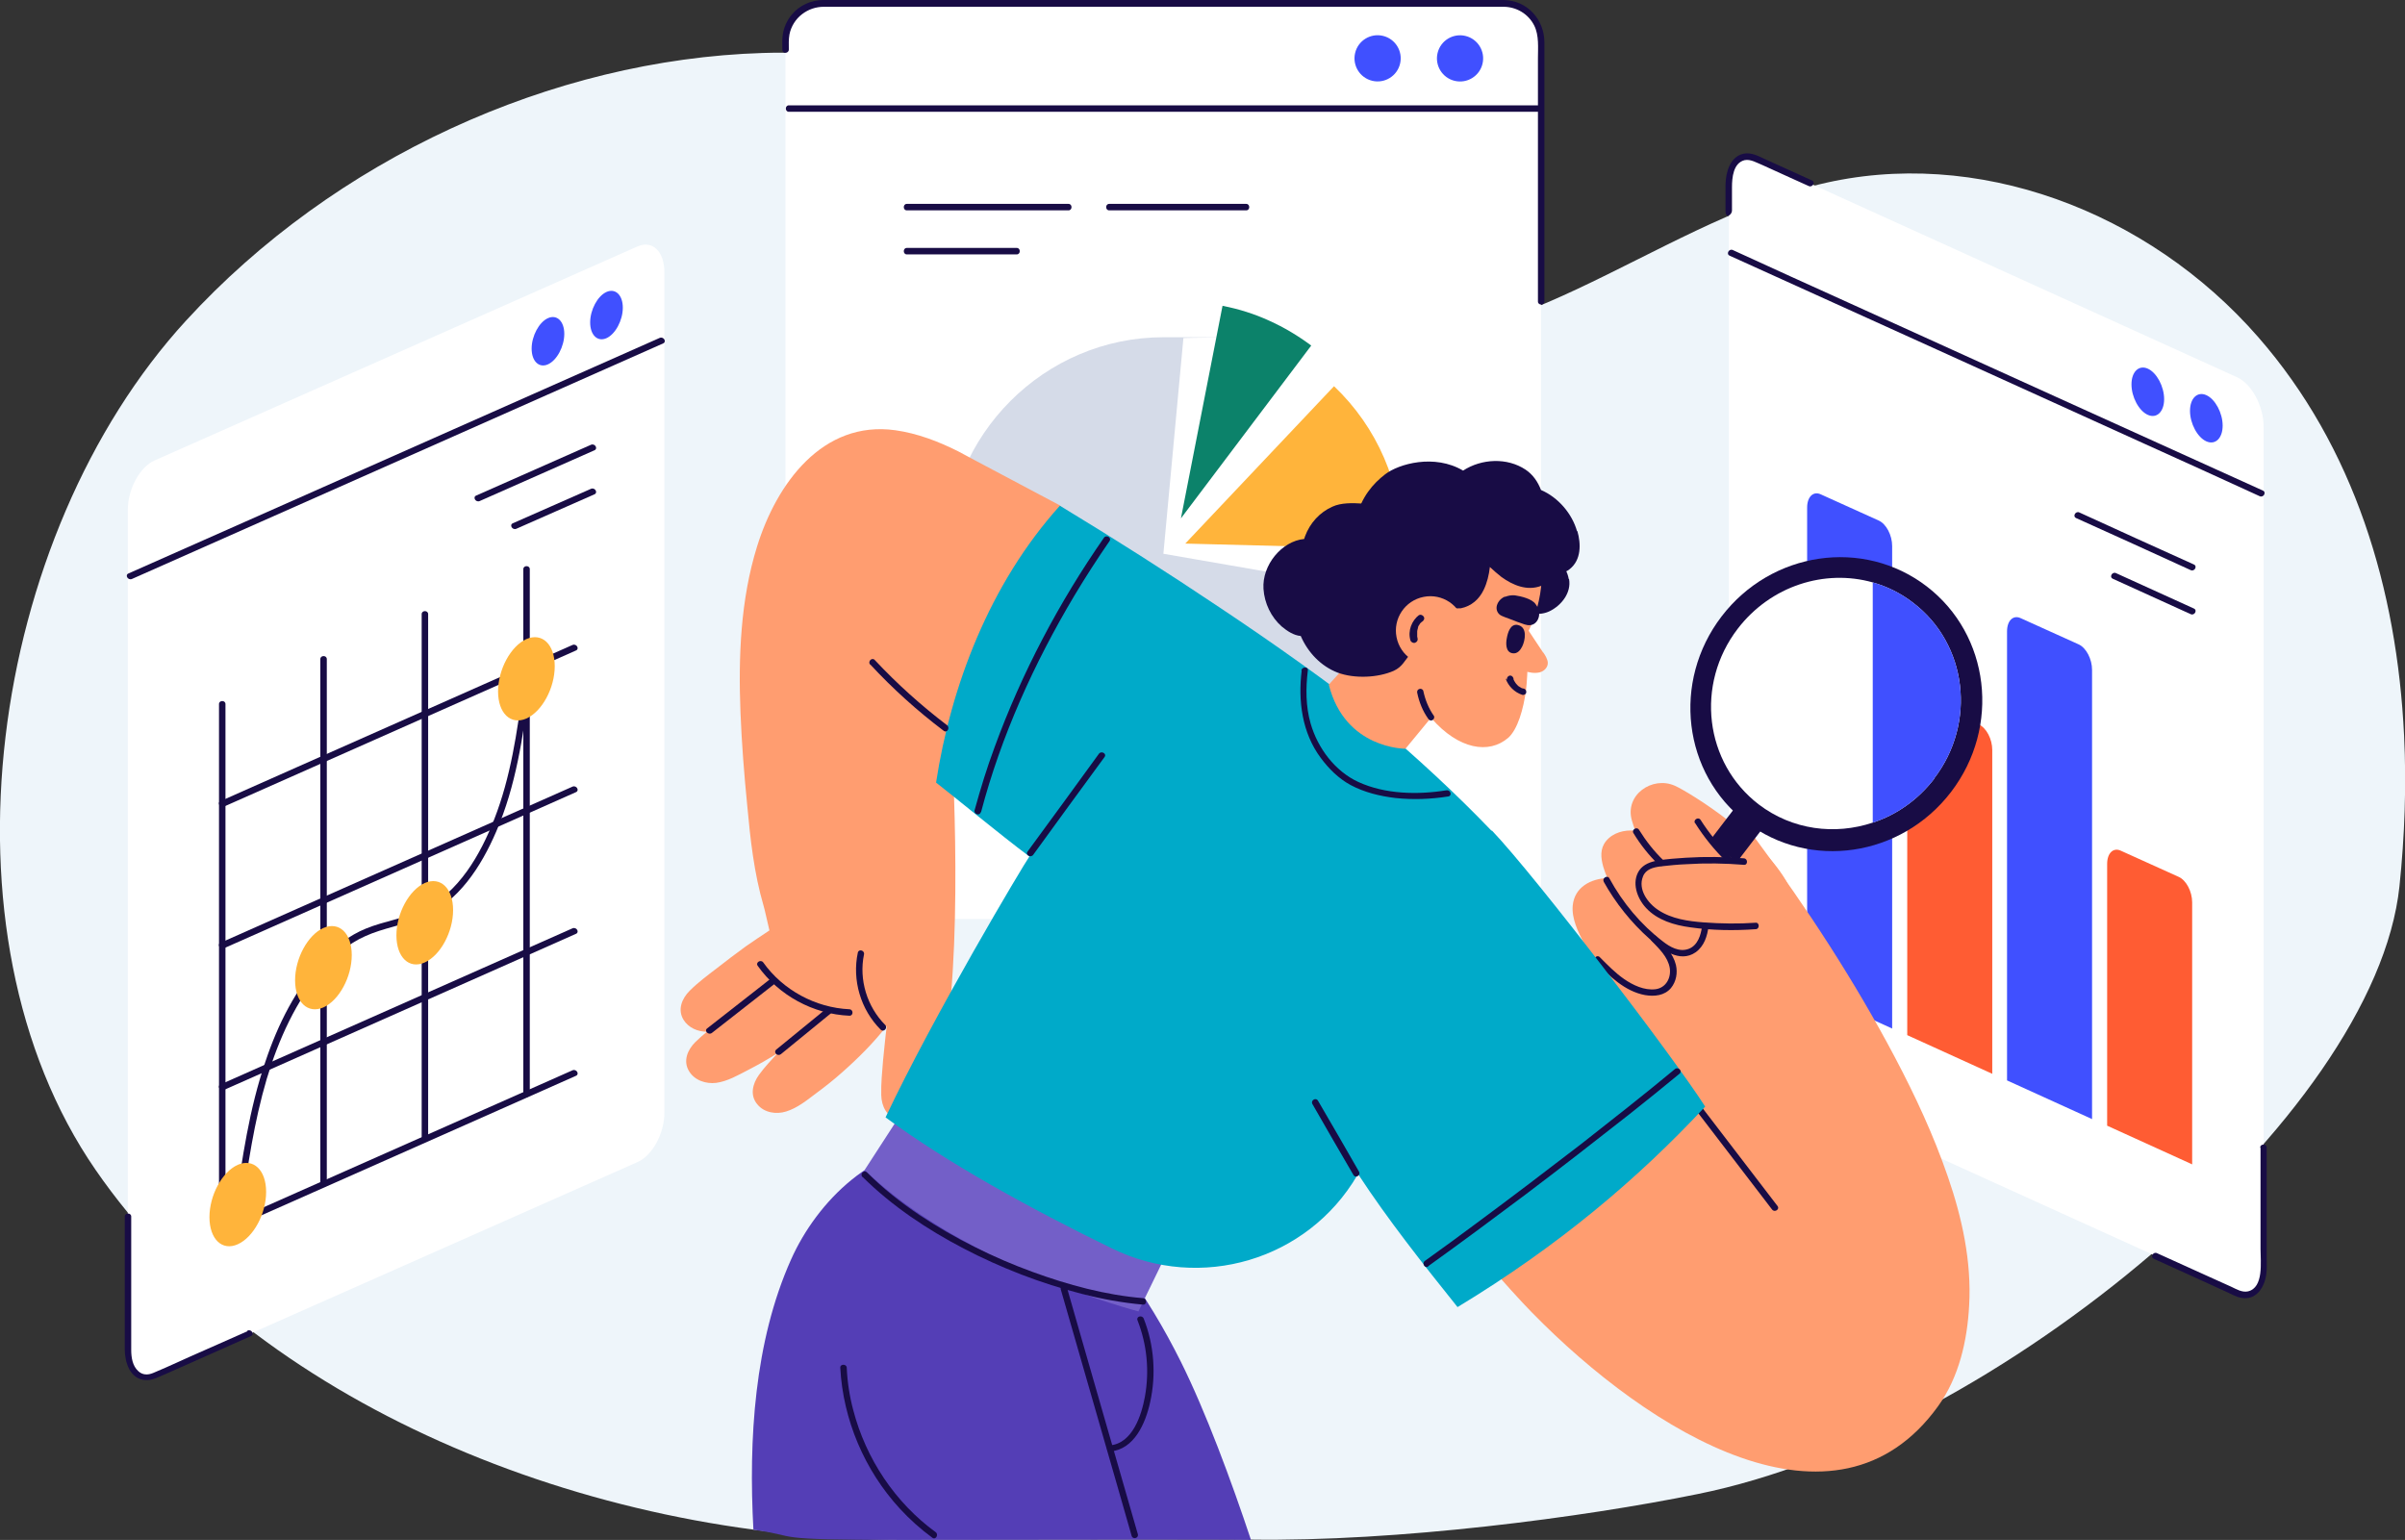
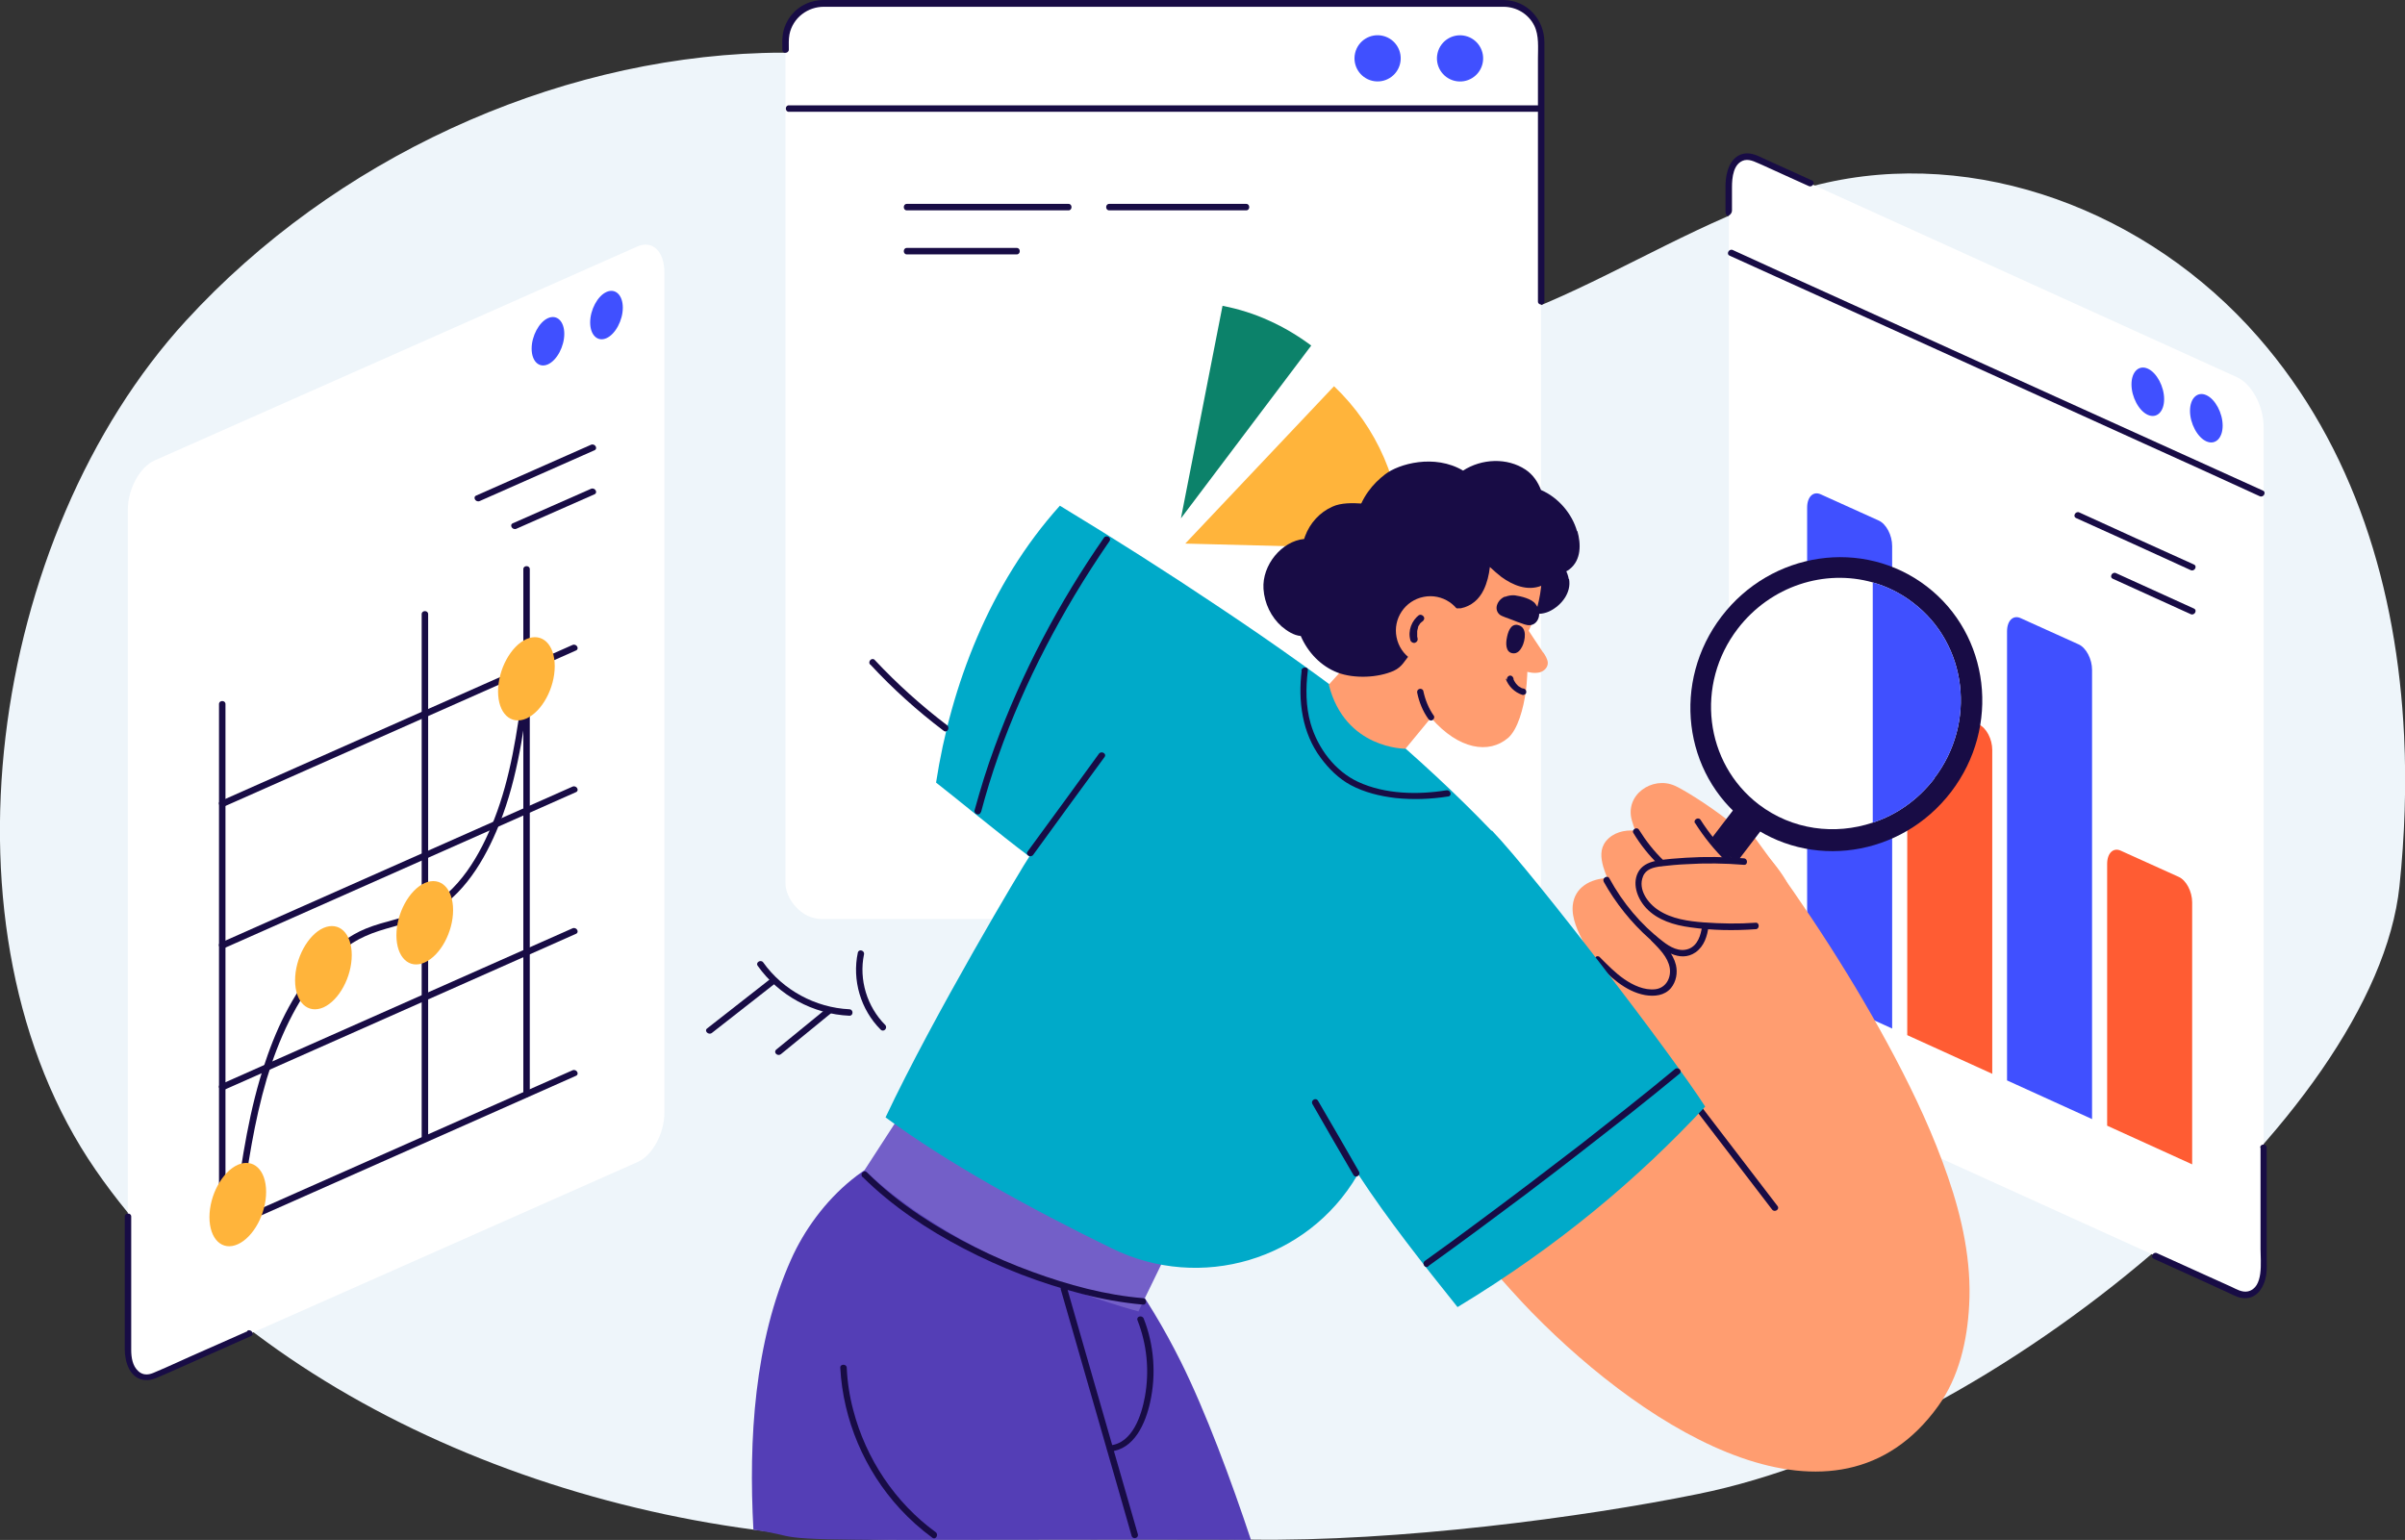
<svg xmlns="http://www.w3.org/2000/svg" id="Layer_2" data-name="Layer 2" version="1.1" viewBox="0 0 780.8 500">
  <rect x="0" y="0" width="780.8" height="500" fill="#333333" stroke="none" />
  <defs>
    <style>
      .cls-1 {
        fill: #735fc8;
      }

      .cls-1, .cls-2, .cls-3, .cls-4, .cls-5, .cls-6, .cls-7, .cls-8, .cls-9, .cls-10, .cls-11, .cls-12 {
        stroke-width: 0px;
      }

      .cls-2 {
        fill: #eef5fa;
      }

      .cls-3 {
        fill: #d5dbe8;
      }

      .cls-4 {
        fill: #4050ff;
      }

      .cls-5 {
        fill: #ff5c33;
      }

      .cls-6 {
        fill: #ff9d70;
      }

      .cls-7 {
        fill: #00aac9;
      }

      .cls-8 {
        fill: #0c826a;
      }

      .cls-9 {
        fill: #fff;
      }

      .cls-10 {
        fill: #180c45;
      }

      .cls-11 {
        fill: #ffb43b;
      }

      .cls-12 {
        fill: #543eb6;
      }
    </style>
  </defs>
  <path class="cls-2" d="M780.5,238.8c-2.3-47.5-16.1-93.6-47.4-129.4-35.7-40.9-91.6-62-142.6-49.5-54,13.2-103,61.2-157.1,48.6-36.4-8.5-57.2-41.5-86.5-62.6-28.9-20.9-64.6-29.8-99.2-28.7-68.6,2.1-139.2,34.4-187.3,86.9C-3.6,173.9-22.1,302.8,31,379.8c51.7,75.1,159.2,120.1,261.9,120.1s101.9-.2,113,0c47.9.7,108-7.2,145.3-14.8,97.1-19.6,219.9-122.5,227.8-197.3,1.7-16.3,2.3-32.8,1.5-49.1Z" />
  <g>
    <rect class="cls-9" x="255" y="1.1" width="245.3" height="297.3" rx="11.7" ry="11.7" />
    <path class="cls-10" d="M256.1,16.2c0-1.7-.1-3.4.2-5,.5-2.6,2-5,4.1-6.6,2.1-1.6,4.5-2.4,7.1-2.4,1.7,0,3.3,0,5,0h214.3c.4,0,.8,0,1.3,0,4.2,0,8.1,2.3,10,6.1,1.6,3.2,1.2,7.2,1.2,10.7v78.9c0,1.3,2.1,1.3,2.1,0V13.8c0-7.5-5.6-13.7-13.3-13.8-4.6,0-9.2,0-13.8,0h-205.7c-.4,0-.9,0-1.3,0-3.9,0-7.7,1.7-10.2,4.7-1.6,1.9-2.7,4.3-3,6.8-.2,1.5-.1,3.1-.1,4.6s2.1,1.3,2.1,0h0Z" />
    <path class="cls-10" d="M256.1,36.3h243c1.3,0,1.3-2.1,0-2.1h-243c-1.3,0-1.3,2.1,0,2.1h0Z" />
    <circle class="cls-4" cx="447.1" cy="18.9" r="7.5" transform="translate(326 449.7) rotate(-76.7)" />
    <circle class="cls-4" cx="473.9" cy="18.9" r="7.5" transform="translate(346.6 475.8) rotate(-76.7)" />
-     <path class="cls-3" d="M377.7,179.8l69.2,12c-5.8,33.5-35.2,58.3-69.2,58.3s-70.3-31.7-70.3-70.3,31.7-70.3,70.3-70.3,4.4.1,6.5.3l-6.5,70Z" />
    <path class="cls-11" d="M384.8,176.5l48.3-51.1c14,13.3,22,31.7,22,51.1s0,1.2,0,1.8l-70.2-1.8Z" />
    <path class="cls-10" d="M360.1,68.3h44.5c1.3,0,1.3-2.1,0-2.1h-44.5c-1.3,0-1.3,2.1,0,2.1h0Z" />
    <path class="cls-10" d="M294.4,68.3h52.5c1.3,0,1.3-2.1,0-2.1h-52.5c-1.3,0-1.3,2.1,0,2.1h0Z" />
    <path class="cls-10" d="M294.4,82.6h35.7c1.3,0,1.3-2.1,0-2.1h-35.7c-1.3,0-1.3,2.1,0,2.1h0Z" />
    <path class="cls-8" d="M383.4,168.3l13.5-69c5.2,1,10.3,2.6,15.1,4.8,4.9,2.2,9.4,4.9,13.7,8.1l-42.3,56.1Z" />
  </g>
  <g>
    <path class="cls-9" d="M726.3,419.8l-156.4-71c-4.8-2.2-8.6-9.4-8.6-16.1V59.8c0-6.7,3.9-10.4,8.6-8.3l156.4,71c4.8,2.2,8.6,9.4,8.6,16.1v272.9c0,6.7-3.9,10.4-8.6,8.3Z" />
    <path class="cls-10" d="M733.9,372.7v32.9c0,4.1,1.1,12.5-4.1,13.7-1.9.4-3.7-.7-5.4-1.5-2.7-1.2-5.5-2.5-8.2-3.7-5.3-2.4-10.6-4.8-15.9-7.2-1.2-.6-2.3,1.2-1.1,1.8,4.7,2.1,9.4,4.3,14.1,6.4,3.1,1.4,6.1,2.8,9.2,4.2,1.6.7,3.4,1.8,5.2,2.1,4.9.9,7.6-3.6,8.1-7.9.2-1.7.1-3.4.1-5.1v-35.8c0-1.3-2.1-1.3-2.1,0h0Z" />
    <path class="cls-10" d="M562.3,68.5v-7.7c0-3.1.4-7.9,4.1-8.8,2-.4,4,.9,5.8,1.6,2.9,1.3,5.9,2.7,8.8,4,2.1.9,4.1,1.9,6.2,2.8,1.2.6,2.3-1.2,1.1-1.8-5.1-2.3-10.1-4.6-15.2-6.9-2.2-1-4.5-2.3-7-1.8-4.4.9-5.8,6-5.9,9.9,0,2.9,0,5.7,0,8.6s2.1,1.3,2.1,0h0Z" />
    <path class="cls-10" d="M561.5,83c22.4,10.1,44.7,20.3,67.1,30.4,22.4,10.2,44.8,20.3,67.2,30.5,12.6,5.7,25.2,11.4,37.8,17.2,1.2.6,2.3-1.2,1.1-1.8-22.4-10.1-44.7-20.3-67.1-30.4-22.4-10.2-44.8-20.3-67.2-30.5-12.6-5.7-25.2-11.4-37.8-17.2-1.2-.6-2.3,1.2-1.1,1.8h0Z" />
    <path class="cls-4" d="M702.6,129.6c0,4.1-2.4,6.4-5.3,5.1-2.9-1.3-5.3-5.8-5.3-9.9s2.4-6.4,5.3-5.1c2.9,1.3,5.3,5.8,5.3,9.9Z" />
    <path class="cls-4" d="M721.6,138.2c0,4.1-2.4,6.4-5.3,5.1-2.9-1.3-5.3-5.8-5.3-9.9s2.4-6.4,5.3-5.1c2.9,1.3,5.3,5.8,5.3,9.9Z" />
    <path class="cls-10" d="M712.3,183.3c-12.4-5.6-24.8-11.2-37.2-16.9-1.2-.6-2.3,1.2-1.1,1.8,12.4,5.6,24.8,11.2,37.2,16.9,1.2.6,2.3-1.2,1.1-1.8h0Z" />
    <path class="cls-10" d="M712.3,197.6c-8.4-3.8-16.9-7.7-25.3-11.5-1.2-.6-2.3,1.2-1.1,1.8,8.4,3.8,16.9,7.7,25.3,11.5,1.2.6,2.3-1.2,1.1-1.8h0Z" />
    <path class="cls-4" d="M614.4,334l-27.7-12.6v-156.6c0-3.5,2-5.4,4.4-4.3l18.8,8.5c2.5,1.1,4.4,4.8,4.4,8.3v156.6Z" />
    <path class="cls-4" d="M679.3,363.4l-27.7-12.6v-145.8c0-3.5,2-5.4,4.4-4.3l18.8,8.5c2.5,1.1,4.4,4.8,4.4,8.3v145.8Z" />
    <path class="cls-5" d="M646.9,348.7l-27.7-12.6v-105.1c0-3.5,2-5.4,4.4-4.3l18.8,8.5c2.5,1.1,4.4,4.8,4.4,8.3v105.1Z" />
    <path class="cls-5" d="M711.8,378.1l-27.7-12.6v-85c0-3.5,2-5.4,4.4-4.3l18.8,8.5c2.5,1.1,4.4,4.8,4.4,8.3v85Z" />
  </g>
  <g>
    <path class="cls-9" d="M207,377.3l-156.8,69.5c-4.8,2.1-8.7-1.6-8.7-8.4V165.5c0-6.7,3.9-13.9,8.7-16l156.8-69.5c4.8-2.1,8.7,1.6,8.7,8.4v272.9c0,6.7-3.9,13.9-8.7,16Z" />
    <path class="cls-10" d="M80.2,432.3c-4.9,2.2-9.8,4.3-14.7,6.5-5.3,2.3-10.5,4.8-15.8,7-1.7.7-3.4.7-4.8-.6-1.9-1.7-2.3-4.5-2.3-6.9,0-1.5,0-3,0-4.5v-38.8c0-1.3-2.1-1.3-2.1,0v37.9c0,1.7,0,3.5,0,5.2,0,4.2,1.7,9.7,6.7,10,2.2.2,4.4-1.1,6.4-1.9l9.7-4.3c6.1-2.7,12.1-5.4,18.2-8.1,1.2-.5.2-2.3-1.1-1.8h0Z" />
-     <path class="cls-10" d="M42.8,188c22.4-9.9,44.8-19.9,67.2-29.8,22.5-10,44.9-19.9,67.4-29.9,12.6-5.6,25.3-11.2,37.9-16.8,1.2-.5.2-2.3-1.1-1.8-22.4,9.9-44.8,19.9-67.2,29.8-22.5,10-44.9,19.9-67.4,29.9-12.6,5.6-25.3,11.2-37.9,16.8-1.2.5-.2,2.3,1.1,1.8h0Z" />
    <path class="cls-4" d="M183.2,108.4c0,4.1-2.4,8.6-5.3,9.9s-5.3-1-5.3-5.1,2.4-8.6,5.3-9.9,5.3,1,5.3,5.1Z" />
    <path class="cls-4" d="M202.2,99.9c0,4.1-2.4,8.6-5.3,9.9s-5.3-1-5.3-5.1,2.4-8.6,5.3-9.9,5.3,1,5.3,5.1Z" />
    <path class="cls-10" d="M191.9,144.4c-12.4,5.5-24.9,11-37.3,16.5-1.2.5-.2,2.3,1.1,1.8,12.4-5.5,24.9-11,37.3-16.5,1.2-.5.2-2.3-1.1-1.8h0Z" />
    <path class="cls-10" d="M191.9,158.7c-8.5,3.7-16.9,7.5-25.4,11.2-1.2.5-.2,2.3,1.1,1.8,8.5-3.7,16.9-7.5,25.4-11.2,1.2-.5.2-2.3-1.1-1.8h0Z" />
    <path class="cls-10" d="M71.1,228.6v170.4c0,1.3,2.1,1.3,2.1,0v-170.4c0-1.3-2.1-1.3-2.1,0h0Z" />
-     <path class="cls-10" d="M104,214v170.4c0,1.3,2.1,1.3,2.1,0v-170.4c0-1.3-2.1-1.3-2.1,0h0Z" />
    <path class="cls-10" d="M136.9,199.4v170.4c0,1.3,2.1,1.3,2.1,0v-170.4c0-1.3-2.1-1.3-2.1,0h0Z" />
    <path class="cls-10" d="M169.9,184.8v170.4c0,1.3,2.1,1.3,2.1,0v-170.4c0-1.3-2.1-1.3-2.1,0h0Z" />
    <path class="cls-10" d="M72.7,400c29.8-13.2,59.6-26.4,89.3-39.6,8.3-3.7,16.7-7.4,25-11.1,1.2-.5.2-2.3-1.1-1.8-29.8,13.2-59.6,26.4-89.3,39.6-8.3,3.7-16.7,7.4-25,11.1-1.2.5-.2,2.3,1.1,1.8h0Z" />
    <path class="cls-10" d="M72.7,353.9c29.8-13.2,59.6-26.4,89.3-39.6,8.3-3.7,16.7-7.4,25-11.1,1.2-.5.2-2.3-1.1-1.8-29.8,13.2-59.6,26.4-89.3,39.6-8.3,3.7-16.7,7.4-25,11.1-1.2.5-.2,2.3,1.1,1.8h0Z" />
    <path class="cls-10" d="M72.7,307.9c29.8-13.2,59.6-26.4,89.3-39.6,8.3-3.7,16.7-7.4,25-11.1,1.2-.5.2-2.3-1.1-1.8-29.8,13.2-59.6,26.4-89.3,39.6-8.3,3.7-16.7,7.4-25,11.1-1.2.5-.2,2.3,1.1,1.8h0Z" />
    <path class="cls-10" d="M72.7,261.9c29.8-13.2,59.6-26.4,89.3-39.6,8.3-3.7,16.7-7.4,25-11.1,1.2-.5.2-2.3-1.1-1.8-29.8,13.2-59.6,26.4-89.3,39.6l-25,11.1c-1.2.5-.2,2.3,1.1,1.8h0Z" />
    <g>
      <path class="cls-10" d="M78.4,393c2-14.4,4.1-28.8,8.2-42.7,3.8-12.7,9.5-25.4,18.2-35.5,3.8-4.5,8.3-8.4,13.7-10.8,5.9-2.7,12.5-3.6,18.5-6.1,11.8-5,19.2-16.5,24.1-27.9,6.4-14.8,8.7-30.8,10.8-46.7.2-1.3-1.9-1.3-2.1,0-1.9,14.4-4,29-9.3,42.6-4.5,11.5-11.5,23.9-23,29.4-5.9,2.9-12.6,3.7-18.7,6.2-5.4,2.2-10,5.8-14,10-8.7,9.3-14.6,21.1-18.6,33.1-5.3,15.5-7.6,31.7-9.9,47.8-.2,1.3,1.8,1.9,2,.6h0Z" />
      <path class="cls-11" d="M86.4,387c0,7.1-4.1,14.7-9.2,17s-9.2-1.7-9.2-8.8,4.1-14.7,9.2-17c5.1-2.2,9.2,1.7,9.2,8.8Z" />
      <path class="cls-11" d="M114.2,310.1c0,7.1-4.1,14.7-9.2,17-5.1,2.2-9.2-1.7-9.2-8.8s4.1-14.7,9.2-17c5.1-2.2,9.2,1.7,9.2,8.8Z" />
      <path class="cls-11" d="M147.1,295.5c0,7.1-4.1,14.7-9.2,17s-9.2-1.7-9.2-8.8,4.1-14.7,9.2-17c5.1-2.2,9.2,1.7,9.2,8.8Z" />
      <path class="cls-11" d="M180.1,216.3c0,7.1-4.1,14.7-9.2,17-5.1,2.2-9.2-1.7-9.2-8.8s4.1-14.7,9.2-17c5.1-2.2,9.2,1.7,9.2,8.8Z" />
    </g>
  </g>
  <g>
    <path class="cls-12" d="M406.1,500h-.2c-11.1-.2-68.1,0-113,0s-32.2-1.1-48.3-3.3c-1.6-29.3.3-61.1,12.2-87.7,8.5-19.1,27.4-37.7,49.9-37.2,12.4.3,23.8,6.5,33.4,14,18.7,14.8,32.6,35,43.2,56.2,8.1,16.2,16.6,39.2,22.8,57.9Z" />
    <path class="cls-1" d="M280.7,379.9l19.9-30.7,81.1,51.7-12.1,24.9s-56.6-14.7-88.9-45.9Z" />
    <path class="cls-10" d="M272.8,444.1c.9,16.9,7.9,33.3,19.3,45.7,3.2,3.5,6.8,6.7,10.6,9.5,1.1.8,2.1-1,1.1-1.8-13.2-9.6-22.7-23.9-26.8-39.7-1.2-4.5-1.9-9.1-2.1-13.7,0-1.3-2.2-1.3-2.1,0h0Z" />
    <path class="cls-10" d="M280,382.1c9.6,9.5,21,17.1,32.9,23.3,12.1,6.3,25,11.3,38.3,14.7,6.5,1.7,13.2,2.9,19.9,3.5,1.3.1,1.3-2,0-2.1-12.2-1-24.3-4.3-35.8-8.5-12.9-4.7-25.4-10.9-36.8-18.5-6.1-4.1-11.8-8.6-17-13.8-1-1-2.4.5-1.5,1.5h0Z" />
    <path class="cls-10" d="M360.4,471.3c7.9-.7,11.5-9.2,13-16,2-9,1.3-18.6-2.1-27.2-.5-1.2-2.5-.7-2,.6,3.1,7.9,3.9,16.5,2.4,24.8-1.1,6-4,15.1-11.3,15.8-1.3.1-1.3,2.2,0,2.1h0Z" />
    <path class="cls-10" d="M344.4,418.7c6.1,21.2,12.2,42.4,18.3,63.6,1.6,5.5,3.1,10.9,4.7,16.4.4,1.3,2.4.7,2-.6-6.1-21.2-12.2-42.4-18.3-63.6-1.6-5.5-3.1-10.9-4.7-16.4-.4-1.3-2.4-.7-2,.6h0Z" />
-     <path class="cls-6" d="M322.4,249.3c5.6-17.9,14-35.3,21.2-52.2,3.2-7.6,6.5-15.2,10.1-22.7-5.2-5.5-9.6-10.3-9.6-10.3l-27.5-14.6c-1.9-1-3.7-2-5.6-3,0,0,0,0,0,0-6.4-3.2-13.2-5.8-20.3-6.8-23.7-3.3-38.6,17.4-44.9,37.7-5.4,17.3-6.1,35.9-5.4,53.9.4,10.1,1.2,20.2,2.2,30.3,1,10.9,2.2,21.9,5.3,32.5.4,1.3,1.1,4.7,1.9,8-2.6,1.7-5.1,3.4-7.7,5.2-3.2,2.3-6.3,4.7-9.4,7.1-3,2.3-6.1,4.6-8.8,7.3-2.5,2.5-4,6.1-2,9.4,1.6,2.6,4.6,3.9,7.6,3.9-1.3,1.1-2.6,2.2-3.8,3.4-2.5,2.5-4,6.1-2,9.4,1.8,3,5.5,4.2,8.8,3.8,3.7-.5,7.1-2.5,10.4-4.2,3.3-1.7,6.5-3.5,9.6-5.5-2.1,2.3-4.3,4.6-6.1,7.1-2.1,2.9-3,6.7-.5,9.6,2.2,2.7,6.1,3.3,9.3,2.3,3.6-1.1,6.7-3.6,9.6-5.8,3-2.2,5.9-4.5,8.7-7,5.2-4.6,10.1-9.5,14.4-15-.5,3.7-.8,7.4-1.2,11.1-.3,3.8-.7,7.6-.6,11.4.1,3.6,1.8,7.1,5.5,7.9,3.4.7,6.8-1.1,8.8-3.9,2.2-3,3-6.9,4-10.4,1-3.6,1.9-7.2,2.5-10.9,6.1-37.4,1.8-101.9,1.8-102.2,4.5,4.5,9.1,8.8,13.9,13Z" />
    <path class="cls-6" d="M632.4,382.1c-4.6-13.4-10.6-26.3-17.2-38.8-13-24.6-28.6-48.6-45.2-70.9-1.8-2.5-3.5-4.2-5.6-6-6.5,5.9-13.3,11.7-19.7,17.8-9.3,8.7-18.1,18-27.3,26.9,5.6,10,11.3,19.9,17.2,29.7,0,0,0,0,0,0-.3.5-5.6,5.8-6.1,6.2-2.4,2-3.7,5.4-5.6,7.9-2.8,3.8-5.8,7.4-8.8,11-5.4,6.7-11,13.3-16.3,20-7.3,9.2-23.4-2.3-30.2,7.3,7,7.5,22.5,25.6,29.7,32.9,38.3,39.2,98.8,76.4,131.9,30.5,6.8-9.4,9.5-21.3,10.1-32.8.8-14.2-2.3-28.4-6.9-41.7Z" />
    <path class="cls-10" d="M541.6,348.7c11.2,14.7,22.5,29.3,33.7,44,.8,1.1,2.6,0,1.8-1.1-11.2-14.7-22.5-29.3-33.7-44-.8-1.1-2.6,0-1.8,1.1h0Z" />
    <path class="cls-6" d="M581.2,288.6c-7-15.6-33.1-31.6-37.5-33.5-7.3-3.2-16.3,3-13.9,11.3.3,1.1.7,2.2,1.1,3.3-3.6-.3-7.2.6-9.5,3.4-2,2.5-1.7,5.4-.9,8.3.4,1.3.8,2.5,1.4,3.7-5.4.2-10.7,2.9-11.3,8.9-.4,4.2,1.7,8.5,3.6,12.2,1,1.9,2.2,3.7,3.8,5.2.7,1.2,1.5,2.3,2.2,3.5,4,6.3,9.1,11.8,17,12.2,7.4.4,14.9-3.3,20.8-7.5,5.8-4.2,13.2-8.2,17.2-14.2,2.4-3.5,7.8-12.8,6.1-16.6Z" />
    <g>
      <ellipse class="cls-10" cx="596.1" cy="228.5" rx="48.2" ry="46.9" transform="translate(52.6 563.4) rotate(-52.6)" />
      <rect class="cls-10" x="569.9" y="229.4" width="11.2" height="52.4" transform="translate(273.4 -296.9) rotate(37.4)" />
      <path class="cls-9" d="M628,252.8c-5.3,6.9-12.3,11.8-20,14.3-12.3,4.1-26.1,2.4-37-5.9-17.6-13.5-20.7-39-6.8-57.1,10.7-13.9,28.2-19.4,43.8-15,4.6,1.3,9.1,3.5,13.1,6.6,17.6,13.4,20.7,39,6.8,57.1Z" />
      <path class="cls-4" d="M628,252.8c-5.3,6.9-12.3,11.8-20,14.3v-78c4.6,1.3,9.1,3.5,13.1,6.6,17.6,13.4,20.7,39,6.8,57.1Z" />
    </g>
    <path class="cls-10" d="M518,312.3c4.5,4.6,9.5,9.6,16.1,10.8,3,.5,6.3.2,8.4-2.3,1.7-2.1,2.2-4.9,1.6-7.5-.9-3.7-3.8-6.7-6.4-9.3-.9-1-2.4.5-1.5,1.5,2.4,2.5,5.3,5.2,5.9,8.8.5,3.3-1.3,6.5-4.7,6.9-3.6.4-7.2-1.3-10.1-3.3-2.9-2-5.4-4.6-7.9-7.1-.9-1-2.4.5-1.5,1.5h0Z" />
    <path class="cls-10" d="M520.6,286.2c3.9,7,9,13.4,15,18.7,3.9,3.4,9.7,7.9,14.9,4.3,2.8-2,3.8-5.3,4.2-8.5.2-1.3-1.9-1.3-2.1,0-.4,2.9-1.4,6.3-4.4,7.4-3,1.1-6-.6-8.3-2.4-7.2-5.5-13.1-12.6-17.4-20.5-.6-1.2-2.5-.1-1.8,1.1h0Z" />
    <path class="cls-10" d="M530.3,270.5c2.3,3.8,5.1,7.3,8.3,10.4,1,.9,2.4-.5,1.5-1.5-3.1-3-5.7-6.3-8-10-.7-1.1-2.5,0-1.8,1.1h0Z" />
    <path class="cls-10" d="M566.3,278.7c-6.3-.5-12.6-.6-19-.2-3,.2-6.1.4-9.1.9-2.3.4-4.6,1.2-6,3.2-2.6,3.9-.7,9.1,2.2,12.2,3.7,4,9.2,5.6,14.4,6.3,7,1,14.2,1.1,21.2.6,1.3,0,1.3-2.2,0-2.1-5.6.4-11.2.3-16.8-.1-5.1-.4-10.4-1.1-14.8-4-3.4-2.2-6.7-6.7-5-10.9.9-2.4,3.4-3,5.8-3.3,2.7-.3,5.5-.6,8.3-.7,6.2-.4,12.5-.3,18.7.2,1.3.1,1.3-2,0-2.1h0Z" />
    <path class="cls-10" d="M550.3,267.2c2.9,4.6,6.3,8.8,10.2,12.6,1,.9,2.4-.5,1.5-1.5-3.8-3.7-7.1-7.7-9.9-12.1-.7-1.1-2.5,0-1.8,1.1h0Z" />
    <path class="cls-7" d="M484.3,269.8c-11.8-12.3-24.3-23.8-37.3-34.8.3-.2.5-.3.8-.5-16.8-13.2-34.2-25.5-51.9-37.3-17-11.4-34.3-22.4-51.8-33-22.9,25.4-35.4,58.7-40.2,89.9,5.2,4,20.8,16.9,30.3,24-1.8,2.5-31.1,51.6-46.7,84.7,19.9,14.7,46.9,29.6,73.6,42.6,28.7,14,63.3,3.8,79.5-23.7,0-.2.2-.3.3-.5,9.8,15,21.1,29.2,32.3,43.2,32.9-19.9,58.7-41.8,80.4-65.1-10-15.7-54.7-74.4-69.3-89.7Z" />
    <path class="cls-10" d="M231.1,335.4c6.9-5.4,13.8-10.8,20.7-16.2,1.1-.8-.4-2.3-1.5-1.5-6.9,5.4-13.8,10.8-20.7,16.2-1.1.8.4,2.3,1.5,1.5h0Z" />
    <path class="cls-10" d="M253.5,342.3c5.5-4.5,10.9-8.9,16.4-13.4,1-.9-.4-2.3-1.5-1.5-5.5,4.5-10.9,8.9-16.4,13.4-1,.9.4,2.3,1.5,1.5h0Z" />
    <path class="cls-10" d="M278.5,309.3c-1.9,8.9.9,18.5,7.4,25,1,1,2.4-.5,1.5-1.5-5.9-5.9-8.6-14.7-6.9-22.9.3-1.3-1.7-1.9-2-.6h0Z" />
    <path class="cls-10" d="M246,313.6c6.8,9.6,18,15.7,29.8,16.2,1.3,0,1.3-2,0-2.1-11-.5-21.6-6.2-28-15.2-.8-1.1-2.6,0-1.8,1.1h0Z" />
    <path class="cls-10" d="M282.5,215.7c7.3,7.9,15.3,15.1,23.9,21.6,1.1.8,2.1-1,1.1-1.8-8.4-6.4-16.3-13.5-23.5-21.2-.9-1-2.4.5-1.5,1.5h0Z" />
    <path class="cls-6" d="M469.9,226.6l-13.6,16.5s-19.6.2-24.9-20.8l15.7-17.3,22.8,21.5Z" />
    <path class="cls-10" d="M509.3,188c-.8-4.6-4.5-7.5-8.9-8.7-3.4-.9-7.6-.4-9.8,2.4-.5.2-1,.4-1.5.7-.7.4-1.3.9-1.9,1.5-.2,0-.4,0-.6.2-3.1,1.6-5.3,4.5-5.7,8-.4,3.5,1.2,7.1,4.1,9.2,3,2.2,7.1,2.8,10.4.8,1.1-.7,2-1.7,2.5-2.9,1.8.3,3.7,0,5.3-.8,3.8-1.9,7-6,6.2-10.4Z" />
    <path class="cls-6" d="M501,211.8c.7,1,1.4,2.2,1.5,3.3.1,1.5-1.1,2.8-2.6,3.2-1.6.4-3.5.1-5.2-.5v-15.5c2,3.2,4.2,6.4,6.3,9.6Z" />
    <path class="cls-6" d="M489.5,239.7c3.3-2.8,5.1-9.7,5.9-15.4.7-5.2.8-18.3.9-19.5,1.2-2.4,8.4-18.6.9-32.2-9.1-16.6-25.9-18.3-35.2-13.9-12.8,6.2-18.6,17.2-16.8,30.9.9,7,1.4,8.8,2.8,15.6,2.2,11,8.1,18.3,16.7,28,8.9,10.2,18.7,11.7,24.9,6.4Z" />
    <path class="cls-10" d="M460.1,224.9c.6,3,1.8,6,3.6,8.5.3.5.9.7,1.4.4.5-.3.7-1,.4-1.4-1.7-2.4-2.8-5.2-3.4-8-.1-.6-.8-.9-1.3-.7-.6.2-.8.7-.7,1.3h0Z" />
    <path class="cls-10" d="M512,172.5c-1.6-5.7-6.1-11-11.7-13.4-1-2.6-2.6-5-5-6.6-6-4-14.3-3.6-20.3.3-9.3-5.5-20.9-2.2-25.3,1.2-3.9,3-7.7,7.3-9.5,14.4.5,1.4,1,2.8,1.8,4.1,6.3,13.2,16.7,24.1,29.7,29.9,0-1.6-.1-3.3-.2-4.9.9.1,1.9,0,2.8,0,3.4-.7,5.9-2.9,7.4-6,1.1-2.3,1.7-4.8,2-7.4,1.2,1.1,2.4,2.2,3.7,3.2,3.7,2.7,8.4,4.7,13,2.9,2-.8,3.5-2.3,4.3-4.1,1.6.2,3.4-.1,4.9-1.3,3.8-3,3.7-8.2,2.5-12.4Z" />
    <path class="cls-10" d="M450.7,169.6c-.6-1.6-5.8-5.3-8.5-6.1-3-.2-6.8-.3-9.6,1-4.1,1.8-7.3,5.3-8.9,9.6-.1.3-.2.6-.3.9-7.3.7-13.7,8.5-13.2,16.2.3,4.7,2.5,9.2,5.9,12.2,1.8,1.5,3.9,2.9,6.2,3.1,2.3,5.3,6.5,9.8,12,11.9,5.4,2,13,1.7,18.2-.6,2.8-1.3,3.5-3.3,5.5-5.6.9.3,1.8.4,2.7.4,3.5,0,7-1.4,9.8-3.5,1.3-1,1.8-3.3,2.1-6-13.6-8.3-16.8-17.4-22.1-33.3Z" />
    <path class="cls-10" d="M488.6,193.8c1-.4,2.1-.6,3.2-.5,2,.3,5.5,1.1,6.7,2.8.8,1,1.2,2.1,1.2,3.3,0,1.3-.7,2.7-1.9,3.3-1.3.6-2.5.2-3.8-.3-.9-.3-1.8-.6-2.7-1-.9-.3-1.8-.7-2.7-1-.7-.3-1.4-.5-1.9-1-.8-.8-1-1.9-.7-2.9.4-1.3,1.4-2.3,2.6-2.8Z" />
    <path class="cls-10" d="M492.6,202.9c3.5.6,2.5,5.2,1.6,7-.6,1.2-1.6,2.5-3.2,2.2-2.3-.4-2.1-3.4-1.8-4.9.3-1.7,1.1-4.7,3.5-4.3h0Z" />
    <path class="cls-10" d="M488.8,220.3c.9,2.5,2.9,4.5,5.4,5.3.5.2,1.2-.2,1.3-.7.1-.6-.2-1.1-.7-1.3-.1,0-.3,0-.4-.1,0,0-.2-.1,0,0,0,0-.1,0-.2,0-.2-.1-.5-.2-.7-.4-.1,0-.2-.1-.3-.2,0,0,0,0-.1,0,0,0,0,0-.1,0,0,0,0,0,.1,0,0,0-.2-.2-.3-.3-.1,0-.2-.2-.3-.3-.2-.2-.4-.4-.5-.6,0,0-.2-.2,0,0,.1.1,0,0,0,0,0-.1-.2-.2-.2-.3-.1-.2-.3-.5-.4-.7,0,0,0-.1,0-.2,0,0,0,0,0,0,0-.1,0,0,0,0,0,0-.1-.3-.1-.4-.2-.5-.7-.9-1.3-.7-.5.2-.9.7-.7,1.3h0Z" />
    <path class="cls-10" d="M426.1,358.5c4.4,7.7,8.8,15.3,13.3,23,.7,1.2,2.5.1,1.8-1.1-4.4-7.7-8.8-15.3-13.3-23-.7-1.2-2.5-.1-1.8,1.1h0Z" />
    <path class="cls-10" d="M335.4,277.6c7.7-10.6,15.4-21.2,23.2-31.8.8-1.1-1-2.1-1.8-1.1-7.7,10.6-15.4,21.2-23.2,31.8-.8,1.1,1,2.1,1.8,1.1h0Z" />
    <path class="cls-10" d="M422.6,217.7c-1.2,9.9.1,20.2,6.2,28.4,2.6,3.5,5.8,6.7,9.7,8.8,4.5,2.4,9.5,3.6,14.5,4.2,5.7.6,11.5.4,17.2-.5,1.3-.2.8-2.2-.6-2-9.3,1.5-19.9,1.3-28.6-2.7-7.6-3.5-13.2-11-15.5-19-1.6-5.6-1.6-11.4-.9-17.2.2-1.3-1.9-1.3-2.1,0h0Z" />
    <path class="cls-10" d="M463.7,411.1c10.6-7.6,21.1-15.4,31.5-23.2,11.4-8.6,22.7-17.4,33.9-26.2,5.4-4.3,10.9-8.7,16.2-13.1,1-.9-.5-2.3-1.5-1.5-10,8.3-20.2,16.3-30.4,24.3-11.3,8.7-22.6,17.3-34.1,25.8-5.5,4.1-11.1,8.2-16.7,12.2-1.1.8,0,2.6,1.1,1.8h0Z" />
    <path class="cls-10" d="M318.5,263.7c6.5-24.7,17.2-48.3,30.3-70.3,3.6-6,7.4-11.9,11.4-17.7.8-1.1-1-2.2-1.8-1.1-14.6,21-26.7,43.9-35.5,68-2.5,6.7-4.6,13.6-6.5,20.5-.3,1.3,1.7,1.9,2,.6h0Z" />
    <path class="cls-6" d="M466.5,215.7c6.1-1.2,10-7.1,8.8-13.1-1.2-6.1-7.1-10-13.1-8.8-6.1,1.2-10,7.1-8.8,13.1,1.2,6.1,7.1,10,13.1,8.8Z" />
    <path class="cls-10" d="M460.8,199.6c-2.5,1.9-3.8,5.2-2.9,8.3.2.6.9,1,1.5.8.6-.2,1-.8.8-1.5,0-.1,0-.3-.1-.4,0,0,0-.2,0-.2,0,.1,0,.2,0,0,0-.3,0-.6,0-.9,0-.2,0-.3,0-.5,0-.2,0,.2,0,0,0,0,0-.2,0-.2,0-.3.1-.6.2-.9,0-.1,0-.3.1-.4,0,.2,0,0,0,0,0,0,0-.1,0-.2.1-.3.3-.5.5-.8,0,0,0-.1.1-.2,0,0,0,0,0,0,0-.1.2-.2.3-.3s.2-.2.3-.3c0,0,0,0,.2-.1,0,0,.3-.2,0,0,.5-.4.8-1,.4-1.6-.3-.5-1.1-.8-1.6-.4h0Z" />
  </g>
</svg>